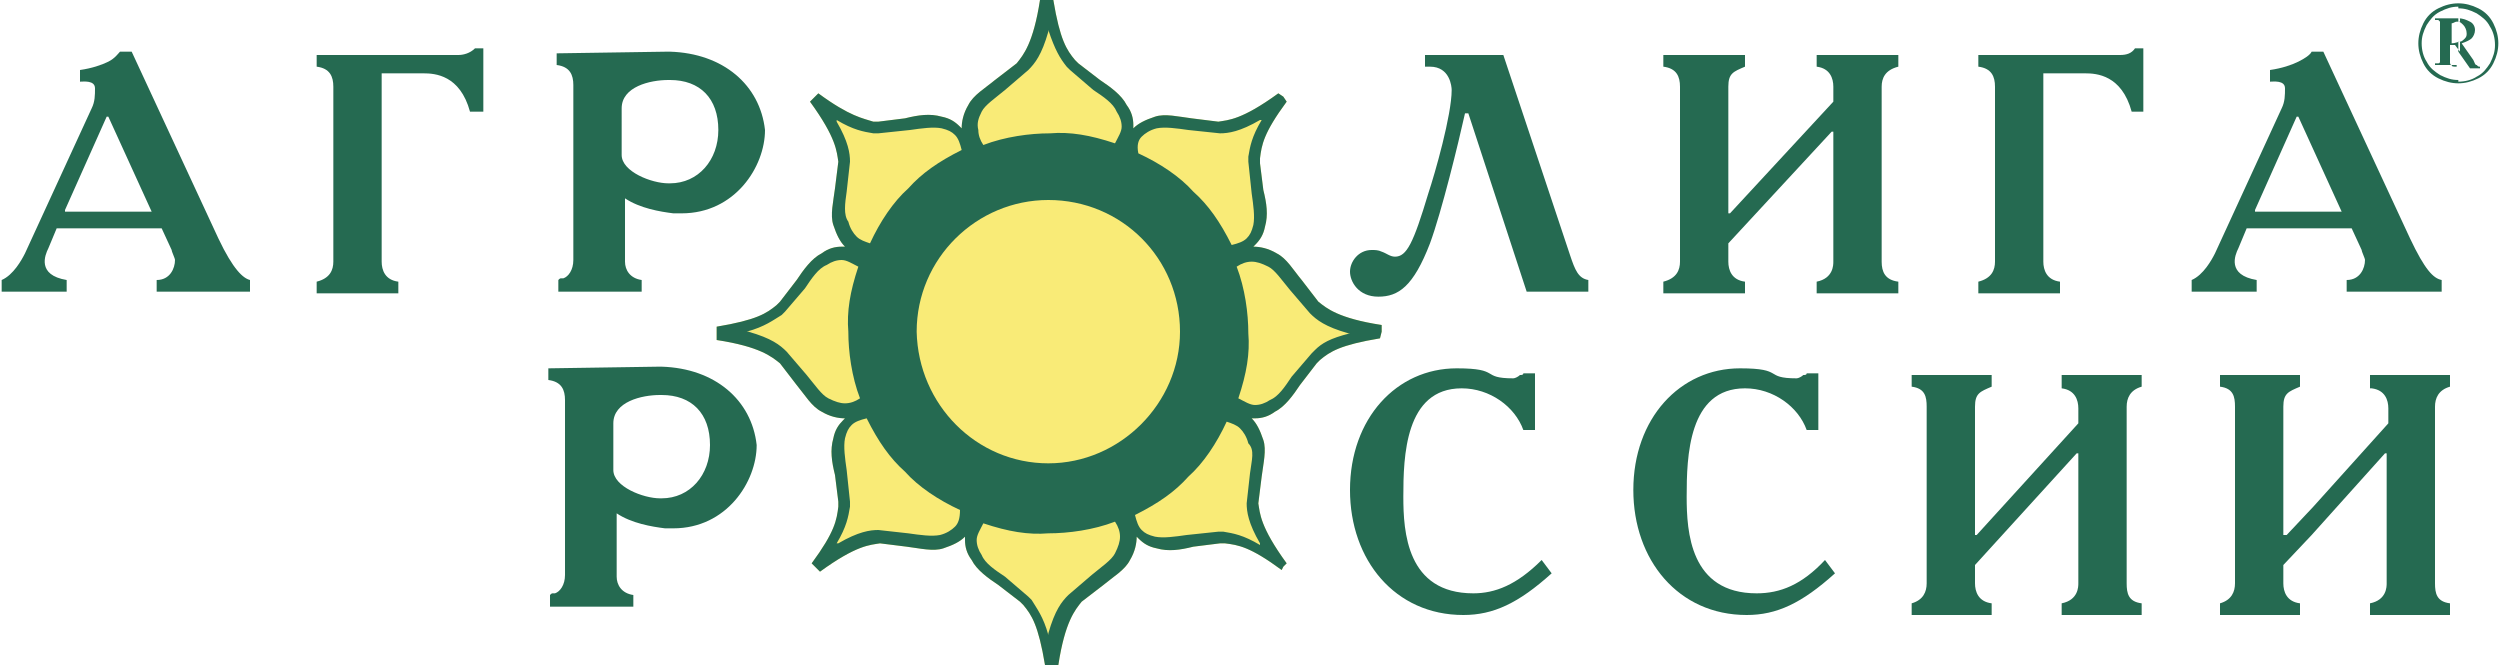
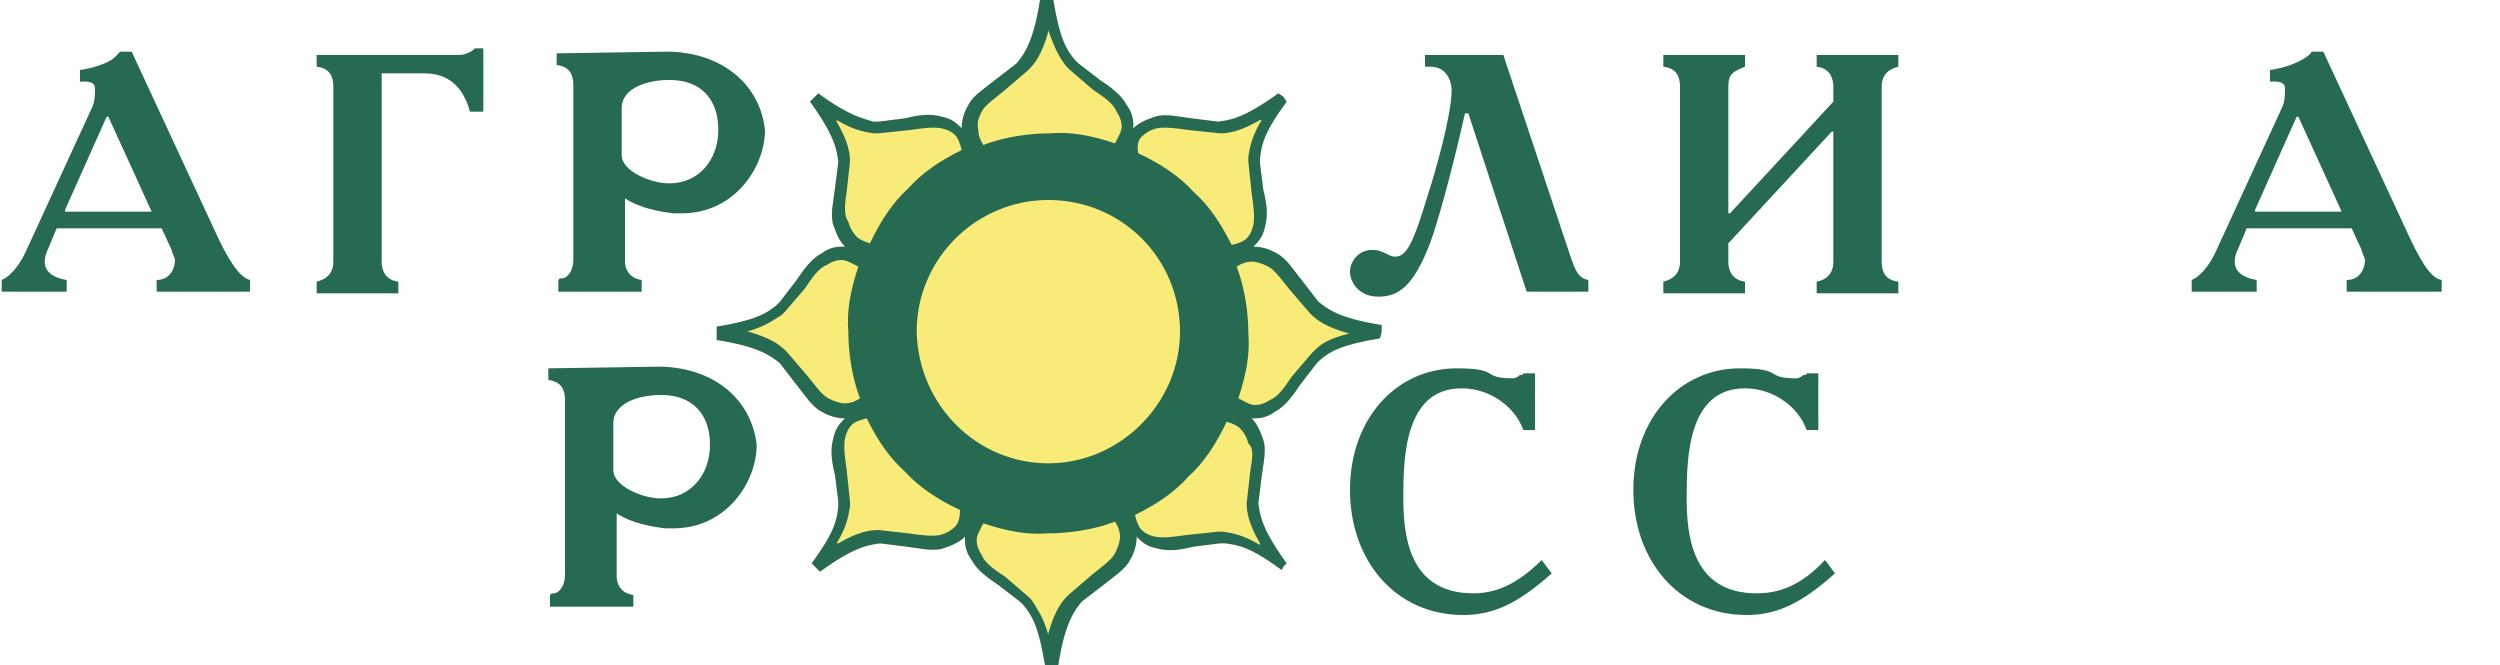
<svg xmlns="http://www.w3.org/2000/svg" version="1.1" id="Слой_1" x="0px" y="0px" viewBox="0 0 150 39.9" style="enable-background:new 0 0 150 39.9;" xml:space="preserve">
  <style type="text/css">
	.st0{fill-rule:evenodd;clip-rule:evenodd;fill:#256A51;}
	.st1{fill:#256A51;}
	.st2{fill:#F9EB77;}
	.st3{fill-rule:evenodd;clip-rule:evenodd;fill:#F9EB77;}
</style>
  <g>
-     <path class="st0" d="M147.5,0.2c0.4,0,0.8,0.1,1.2,0.3c0.4,0.2,0.7,0.5,0.9,0.9c0.2,0.4,0.3,0.8,0.3,1.2c0,0.4-0.1,0.8-0.3,1.2   c-0.2,0.4-0.5,0.7-0.9,0.9c-0.4,0.2-0.8,0.3-1.2,0.3V4.9c0.4,0,0.8-0.1,1.1-0.3c0.4-0.2,0.6-0.5,0.8-0.8c0.2-0.4,0.3-0.7,0.3-1.1   c0-0.4-0.1-0.8-0.3-1.1c-0.2-0.4-0.5-0.6-0.8-0.8c-0.4-0.2-0.7-0.3-1.1-0.3V0.2L147.5,0.2z M147.5,3.1l0.7,1h0.6V4   c-0.1,0-0.1,0-0.2-0.1c-0.1,0-0.1-0.1-0.2-0.3l-0.7-1c0.3-0.1,0.5-0.2,0.6-0.3c0.1-0.1,0.2-0.3,0.2-0.5c0-0.2-0.1-0.4-0.3-0.5   c-0.2-0.1-0.4-0.2-0.7-0.2v0.2c0.1,0,0.2,0.1,0.3,0.2c0.1,0.1,0.2,0.3,0.2,0.5c0,0.1,0,0.2-0.1,0.3c-0.1,0.1-0.2,0.2-0.3,0.2   c0,0,0,0-0.1,0V3.1z M147.5,0.2L147.5,0.2l0,0.2h0c-0.4,0-0.7,0.1-1.1,0.3c-0.4,0.2-0.6,0.5-0.8,0.8c-0.2,0.4-0.3,0.7-0.3,1.1   c0,0.4,0.1,0.8,0.3,1.1c0.2,0.4,0.5,0.6,0.8,0.8c0.4,0.2,0.7,0.3,1.1,0.3h0v0.2h0c-0.4,0-0.8-0.1-1.2-0.3c-0.4-0.2-0.7-0.5-0.9-0.9   c-0.2-0.4-0.3-0.8-0.3-1.2c0-0.4,0.1-0.8,0.3-1.2c0.2-0.4,0.5-0.7,0.9-0.9C146.7,0.3,147.1,0.2,147.5,0.2L147.5,0.2z M147.5,1.1   L147.5,1.1h-1.4v0.1c0.1,0,0.2,0,0.2,0c0,0,0.1,0.1,0.1,0.1c0,0,0,0.1,0,0.3v1.8c0,0.2,0,0.3,0,0.3c0,0.1-0.1,0.1-0.1,0.1   c0,0-0.1,0-0.2,0v0.1h1.3V4c-0.2,0-0.3,0-0.3-0.1c-0.1,0-0.1-0.1-0.1-0.2V2.7h0.3l0.3,0.4V2.5c-0.1,0-0.3,0.1-0.5,0.1V1.4   c0.1,0,0.2-0.1,0.3-0.1c0.1,0,0.2,0,0.2,0V1.1z" />
    <g>
      <g>
        <path class="st1" d="M13.1,14.3L7.9,3.1H7.2C7.1,3.2,6.9,3.5,6.5,3.7c-0.4,0.2-1,0.4-1.7,0.5v0.7c0.2,0,0.9-0.1,0.9,0.4     c0,0.4,0,0.8-0.2,1.2l-4,8.7c-0.2,0.4-0.7,1.3-1.4,1.6v0.7h3.9v-0.7c-1.8-0.3-1.3-1.5-1.1-1.9l0.5-1.2h3.2h3.1l0.6,1.3     c0,0.1,0.2,0.5,0.2,0.6c0,0.5-0.3,1.2-1.1,1.2v0.7H15v-0.7C14.6,16.7,14,16.2,13.1,14.3z M9.1,12.7H6.5H3.9v-0.1L6.4,7h0.1h0     L9.1,12.7L9.1,12.7z" />
      </g>
    </g>
    <path class="st0" d="M19,3.3V4c0.8,0.1,1,0.6,1,1.2v10.5c0,0.5-0.2,1-1,1.2v0.7h4.9v-0.7c-0.8-0.1-1-0.7-1-1.2V4.4h2.5   c0.7,0,2.2,0.1,2.8,2.3H29V2.9h-0.5c-0.3,0.3-0.7,0.4-1,0.4H19z" />
    <path class="st1" d="M40.2,3.1c-0.1,0-0.1,0-0.2,0l-6.6,0.1v0.7c0.8,0.1,1,0.6,1,1.2v2.5c0,0,0,0,0,0v8c0,0.6-0.3,1-0.6,1.1   c0,0,0,0,0,0c0,0,0,0-0.1,0c-0.1,0-0.1,0-0.2,0.1c0,0,0,0,0,0v0.7h0h4.9h0.1v-0.7c-0.7-0.1-1-0.6-1-1.1c0,0,0,0,0,0v-3.8   c0.9,0.6,2.1,0.8,2.9,0.9c0.2,0,0.3,0,0.5,0c3.2,0,5-2.8,5-5C45.6,5.1,43.4,3.2,40.2,3.1z M40.2,11c0,0-0.1,0-0.1,0   c-1,0-2.8-0.7-2.8-1.7V6.5c0-1.3,1.7-1.7,2.8-1.7l0.1,0c1.8,0,2.9,1.1,2.9,3C43.1,9.6,41.9,11,40.2,11z" />
    <path class="st1" d="M39.7,22c-0.1,0-0.1,0-0.2,0l-6.6,0.1v0.7c0.8,0.1,1,0.6,1,1.2v2.5c0,0,0,0,0,0v8c0,0.6-0.3,1-0.6,1.1   c0,0,0,0,0,0c0,0,0,0-0.1,0c-0.1,0-0.1,0-0.2,0.1c0,0,0,0,0,0v0.7h0h4.9h0.1v-0.7c-0.7-0.1-1-0.6-1-1.1c0,0,0,0,0,0v-3.8   c0.9,0.6,2.1,0.8,2.9,0.9c0.2,0,0.3,0,0.5,0c3.2,0,5-2.8,5-5C45.1,24,42.9,22.1,39.7,22z M39.7,29.9c0,0-0.1,0-0.1,0   c-1,0-2.8-0.7-2.8-1.7v-2.8c0-1.3,1.7-1.7,2.8-1.7l0.1,0c1.8,0,2.9,1.1,2.9,3C42.6,28.5,41.4,29.9,39.7,29.9z" />
    <path class="st1" d="M105.4,35.6c-4,0-4.2-3.7-4.2-5.8c0-2.4,0.1-6.5,3.5-6.5c1.7,0,3.2,1.1,3.7,2.5h0.7v-3.4h-0.7   c0,0.1-0.1,0.1-0.2,0.1c-0.1,0.1-0.3,0.2-0.4,0.2c-2,0-0.7-0.6-3.4-0.6c-3.6,0-6.4,3-6.4,7.3c0,4.2,2.7,7.5,6.8,7.5   c1.8,0,3.3-0.7,5.3-2.5l-0.6-0.8C108.1,35.1,106.8,35.6,105.4,35.6z" />
    <path class="st1" d="M94.2,15.3l-4-12h-4.7V4h0.3c1.2,0,1.3,1.2,1.3,1.4c0,1.5-1,5-1.4,6.2c-0.9,3-1.3,3.8-2,3.8   c-0.3,0-0.5-0.2-0.8-0.3c-0.2-0.1-0.4-0.1-0.6-0.1c-0.8,0-1.3,0.7-1.3,1.3c0,0.6,0.5,1.5,1.7,1.5c1.2,0,2.1-0.6,3.1-3.2   c0.7-1.9,1.7-6,2.1-7.8h0.2l3.5,10.7h3.7v-0.7C94.7,16.7,94.5,16.2,94.2,15.3z" />
    <path class="st1" d="M109,4c0.8,0.1,1,0.7,1,1.2v0.9l-6.2,6.7h-0.1V5.2c0-0.8,0.3-0.9,1-1.2V3.3h-4.9V4c0.8,0.1,1,0.6,1,1.2v10.5   c0,0.5-0.2,1-1,1.2v0.7h4.9v-0.7c-0.8-0.1-1-0.7-1-1.2v-1.1l6.2-6.7h0.1v7.8c0,0.2,0,1-1,1.2v0.7h4.9v-0.7c-0.8-0.1-1-0.6-1-1.2   V5.2c0-0.5,0.2-1,1-1.2V3.3H109V4z" />
    <path class="st1" d="M88.4,35.6c-4,0-4.2-3.7-4.2-5.8c0-2.4,0.1-6.5,3.5-6.5c1.7,0,3.2,1.1,3.7,2.5h0.7v-3.4h-0.7   c0,0.1-0.1,0.1-0.2,0.1c-0.1,0.1-0.3,0.2-0.4,0.2c-2,0-0.7-0.6-3.4-0.6c-3.6,0-6.4,3-6.4,7.3c0,4.2,2.7,7.5,6.8,7.5   c1.8,0,3.3-0.7,5.3-2.5l-0.6-0.8C91,35.1,89.7,35.6,88.4,35.6z" />
    <path class="st1" d="M144.6,14.3l-5.2-11.2h-0.7c-0.1,0.2-0.4,0.4-0.8,0.6c-0.4,0.2-1,0.4-1.7,0.5v0.7c0.2,0,0.9-0.1,0.9,0.4   c0,0.4,0,0.8-0.2,1.2l-4,8.7c-0.2,0.4-0.7,1.3-1.4,1.6v0.7h3.9v-0.7c-1.8-0.3-1.3-1.5-1.1-1.9l0.5-1.2h3.2h3.1l0.6,1.3   c0,0.1,0.2,0.5,0.2,0.6c0,0.5-0.3,1.2-1.1,1.2v0.7h5.7v-0.7C146,16.7,145.5,16.2,144.6,14.3z M140.5,12.7h-2.6h-2.6v-0.1l2.5-5.6   h0.1h0L140.5,12.7L140.5,12.7z" />
-     <path class="st1" d="M142.3,23.3c0.8,0.1,1,0.7,1,1.2v0.9l-4.5,5l-1.6,1.7H137v-7.7c0-0.8,0.3-0.9,1-1.2v-0.7h-4.8v0.7   c0.8,0.1,0.9,0.6,0.9,1.2V35c0,0.5-0.2,1-0.9,1.2v0.7h4.8v-0.7c-0.8-0.1-1-0.7-1-1.2v-1.1l1.7-1.8l4.4-4.9h0.1V35c0,0.2,0,1-1,1.2   v0.7h4.8v-0.7c-0.8-0.1-0.9-0.6-0.9-1.2V24.4c0-0.5,0.2-1,0.9-1.2v-0.7h-4.8V23.3z" />
-     <path class="st1" d="M127.2,3.3h-8.5V4c0.8,0.1,1,0.6,1,1.2v10.5c0,0.5-0.2,1-1,1.2v0.7h4.9v-0.7c-0.8-0.1-1-0.7-1-1.2V4.4h2.5   c0.7,0,2.2,0.1,2.8,2.3h0.7V2.9h-0.5C127.9,3.2,127.6,3.3,127.2,3.3z" />
-     <path class="st1" d="M123.7,23.3c0.8,0.1,1,0.7,1,1.2v0.9l-6.1,6.7h-0.1v-7.7c0-0.8,0.3-0.9,1-1.2v-0.7h-4.8v0.7   c0.8,0.1,0.9,0.6,0.9,1.2V35c0,0.5-0.2,1-0.9,1.2v0.7h4.8v-0.7c-0.8-0.1-1-0.7-1-1.2v-1.1l6.1-6.7h0.1V35c0,0.2,0,1-1,1.2v0.7h4.8   v-0.7c-0.8-0.1-0.9-0.6-0.9-1.2V24.4c0-0.5,0.2-1,0.9-1.2v-0.7h-4.8V23.3z" />
    <g>
      <path class="st2" d="M82.9,19.9l0-0.4c-2.6-0.4-3.3-1-3.8-1.4l-1-1.3c-0.5-0.6-0.9-1.3-1.5-1.6c-0.5-0.3-1-0.4-1.4-0.4    c0,0,0.1-0.1,0.1-0.1c0.3-0.3,0.5-0.6,0.6-1.1c0.2-0.7,0.1-1.4-0.1-2.2c0,0-0.2-1.6-0.2-1.6c0,0,0-0.3,0-0.3    c0.1-0.8,0.2-1.5,1.6-3.4L77,5.8l-0.3-0.2c-2.2,1.6-3,1.6-3.6,1.7l-1.6-0.2C70.7,7,69.9,6.8,69.3,7c-0.6,0.2-1,0.4-1.3,0.7    c0-0.1,0-0.1,0-0.2c0-0.4-0.1-0.8-0.4-1.2c-0.3-0.6-1-1.1-1.6-1.5c0,0-1.3-1-1.3-1c0,0-0.2-0.2-0.2-0.2c-0.5-0.6-0.9-1.2-1.3-3.6    l-0.4,0h-0.4c-0.4,2.6-1,3.3-1.4,3.8l-1.3,1c-0.6,0.5-1.3,0.9-1.6,1.5c-0.3,0.5-0.4,1-0.4,1.4c0,0-0.1-0.1-0.1-0.1    c-0.3-0.3-0.6-0.5-1.1-0.6c-0.7-0.2-1.4-0.1-2.2,0.1c0,0-1.6,0.2-1.6,0.2c0,0-0.3,0-0.3,0C51.8,7.1,51,7,49.1,5.6l-0.3,0.3    l-0.2,0.2c1.6,2.2,1.6,3,1.7,3.6l-0.2,1.6c-0.1,0.8-0.3,1.6-0.1,2.2c0.2,0.6,0.4,1,0.7,1.3c-0.1,0-0.1,0-0.2,0    c-0.4,0-0.8,0.1-1.2,0.4c-0.6,0.3-1.1,1-1.5,1.6c0,0-1,1.3-1,1.3c0,0-0.2,0.2-0.2,0.2c-0.6,0.5-1.2,0.9-3.6,1.3v0.4v0.4    c2.6,0.4,3.3,1,3.8,1.4l1,1.3c0.5,0.6,0.9,1.3,1.5,1.6c0.5,0.3,1,0.4,1.4,0.4c0,0-0.1,0.1-0.1,0.1c-0.3,0.3-0.5,0.6-0.6,1.1    c-0.2,0.7-0.1,1.4,0.1,2.2c0,0,0.2,1.6,0.2,1.6c0,0,0,0.3,0,0.3c-0.1,0.8-0.2,1.5-1.6,3.4l0.3,0.3l0.2,0.2c2.2-1.6,3-1.6,3.6-1.7    l1.6,0.2c0.8,0.1,1.6,0.3,2.2,0.1c0.6-0.2,1-0.4,1.3-0.7c0,0.1,0,0.1,0,0.2c0,0.4,0.1,0.8,0.4,1.2c0.3,0.6,1,1.1,1.6,1.5    c0,0,1.3,1,1.3,1c0,0,0.2,0.2,0.2,0.2c0.5,0.6,0.9,1.2,1.3,3.6l0.4,0l0.4,0c0.4-2.6,1-3.3,1.4-3.8l1.3-1c0.6-0.5,1.3-0.9,1.6-1.5    c0.3-0.5,0.4-1,0.4-1.4c0,0,0.1,0.1,0.1,0.1c0.3,0.3,0.6,0.5,1.1,0.6c0.7,0.2,1.4,0.1,2.2-0.1c0,0,1.6-0.2,1.6-0.2    c0,0,0.3,0,0.3,0c0.8,0.1,1.5,0.2,3.4,1.6L77,34l0.2-0.2c-1.6-2.2-1.6-3-1.7-3.6l0.2-1.6c0.1-0.8,0.3-1.6,0.1-2.2    c-0.2-0.6-0.4-1-0.7-1.3c0.1,0,0.1,0,0.2,0c0.4,0,0.8-0.1,1.2-0.4c0.6-0.3,1.1-1,1.5-1.6c0,0,1-1.3,1-1.3c0,0,0.2-0.2,0.2-0.2    c0.6-0.5,1.2-0.9,3.6-1.3L82.9,19.9z" />
      <path class="st1" d="M82.9,19.9l0-0.4c-2.6-0.4-3.3-1-3.8-1.4l-1-1.3c-0.5-0.6-0.9-1.3-1.5-1.6c-0.5-0.3-1-0.4-1.4-0.4    c0,0,0.1-0.1,0.1-0.1c0.3-0.3,0.5-0.6,0.6-1.1c0.2-0.7,0.1-1.4-0.1-2.2c0,0-0.2-1.6-0.2-1.6c0,0,0-0.3,0-0.3    c0.1-0.8,0.2-1.5,1.6-3.4L77,5.8l-0.3-0.2c-2.2,1.6-3,1.6-3.6,1.7l-1.6-0.2C70.7,7,69.9,6.8,69.3,7c-0.6,0.2-1,0.4-1.3,0.7    c0-0.1,0-0.1,0-0.2c0-0.4-0.1-0.8-0.4-1.2c-0.3-0.6-1-1.1-1.6-1.5c0,0-1.3-1-1.3-1c0,0-0.2-0.2-0.2-0.2c-0.5-0.6-0.9-1.2-1.3-3.6    l-0.4,0h-0.4c-0.4,2.6-1,3.3-1.4,3.8l-1.3,1c-0.6,0.5-1.3,0.9-1.6,1.5c-0.3,0.5-0.4,1-0.4,1.4c0,0-0.1-0.1-0.1-0.1    c-0.3-0.3-0.6-0.5-1.1-0.6c-0.7-0.2-1.4-0.1-2.2,0.1c0,0-1.6,0.2-1.6,0.2c0,0-0.3,0-0.3,0C51.8,7.1,51,7,49.1,5.6l-0.3,0.3    l-0.2,0.2c1.6,2.2,1.6,3,1.7,3.6l-0.2,1.6c-0.1,0.8-0.3,1.6-0.1,2.2c0.2,0.6,0.4,1,0.7,1.3c-0.1,0-0.1,0-0.2,0    c-0.4,0-0.8,0.1-1.2,0.4c-0.6,0.3-1.1,1-1.5,1.6c0,0-1,1.3-1,1.3c0,0-0.2,0.2-0.2,0.2c-0.6,0.5-1.2,0.9-3.6,1.3v0.4v0.4    c2.6,0.4,3.3,1,3.8,1.4l1,1.3c0.5,0.6,0.9,1.3,1.5,1.6c0.5,0.3,1,0.4,1.4,0.4c0,0-0.1,0.1-0.1,0.1c-0.3,0.3-0.5,0.6-0.6,1.1    c-0.2,0.7-0.1,1.4,0.1,2.2c0,0,0.2,1.6,0.2,1.6c0,0,0,0.3,0,0.3c-0.1,0.8-0.2,1.5-1.6,3.4l0.3,0.3l0.2,0.2c2.2-1.6,3-1.6,3.6-1.7    l1.6,0.2c0.8,0.1,1.6,0.3,2.2,0.1c0.6-0.2,1-0.4,1.3-0.7c0,0.1,0,0.1,0,0.2c0,0.4,0.1,0.8,0.4,1.2c0.3,0.6,1,1.1,1.6,1.5    c0,0,1.3,1,1.3,1c0,0,0.2,0.2,0.2,0.2c0.5,0.6,0.9,1.2,1.3,3.6l0.4,0l0.4,0c0.4-2.6,1-3.3,1.4-3.8l1.3-1c0.6-0.5,1.3-0.9,1.6-1.5    c0.3-0.5,0.4-1,0.4-1.4c0,0,0.1,0.1,0.1,0.1c0.3,0.3,0.6,0.5,1.1,0.6c0.7,0.2,1.4,0.1,2.2-0.1c0,0,1.6-0.2,1.6-0.2    c0,0,0.3,0,0.3,0c0.8,0.1,1.5,0.2,3.4,1.6L77,34l0.2-0.2c-1.6-2.2-1.6-3-1.7-3.6l0.2-1.6c0.1-0.8,0.3-1.6,0.1-2.2    c-0.2-0.6-0.4-1-0.7-1.3c0.1,0,0.1,0,0.2,0c0.4,0,0.8-0.1,1.2-0.4c0.6-0.3,1.1-1,1.5-1.6c0,0,1-1.3,1-1.3c0,0,0.2-0.2,0.2-0.2    c0.6-0.5,1.2-0.9,3.6-1.3L82.9,19.9z M68.5,8.2c0.2-0.2,0.5-0.4,0.9-0.5c0.5-0.1,1.2,0,1.9,0.1L73.2,8c0.5,0,1.2-0.1,2.4-0.8    l0.1,0c-0.6,1-0.7,1.6-0.8,2.2l0,0.3c0,0,0.2,1.9,0.2,1.9c0.1,0.7,0.2,1.4,0.1,1.9c-0.1,0.4-0.2,0.6-0.4,0.8    c-0.2,0.2-0.5,0.3-0.9,0.4c-0.7-1.4-1.4-2.4-2.3-3.2l0,0c-0.8-0.9-2-1.7-3.3-2.3C68.2,8.7,68.3,8.4,68.5,8.2z M58.9,6.7    c0.2-0.4,0.8-0.8,1.4-1.3l1.4-1.2c0.4-0.4,0.8-0.9,1.2-2.3l0-0.1C63.3,3,63.6,3.5,64,4l0.2,0.2c0,0,1.4,1.2,1.4,1.2    c0.6,0.4,1.2,0.8,1.4,1.3c0.2,0.3,0.3,0.6,0.3,0.9c0,0.3-0.2,0.6-0.4,1c-1.5-0.5-2.7-0.7-3.9-0.6h0c-1.2,0-2.7,0.2-4,0.7    c-0.2-0.3-0.3-0.6-0.3-0.9C58.6,7.4,58.7,7.1,58.9,6.7z M50.8,11.5L51,9.7c0-0.5-0.1-1.2-0.8-2.4l0-0.1c1,0.6,1.6,0.7,2.2,0.8    l0.3,0c0,0,1.9-0.2,1.9-0.2c0.7-0.1,1.4-0.2,1.9-0.1c0.4,0.1,0.6,0.2,0.8,0.4c0.2,0.2,0.3,0.5,0.4,0.9c-1.4,0.7-2.4,1.4-3.2,2.3    l0,0c-0.9,0.8-1.7,2-2.3,3.3c-0.3-0.1-0.6-0.2-0.8-0.4c-0.2-0.2-0.4-0.5-0.5-0.9C50.6,12.9,50.7,12.2,50.8,11.5z M50.7,24.2    c-0.3,0-0.6-0.1-1-0.3c-0.4-0.2-0.8-0.8-1.3-1.4l-1.2-1.4c-0.4-0.4-0.9-0.8-2.3-1.2l-0.1,0c1.1-0.3,1.6-0.7,2.1-1l0.2-0.2    c0,0,1.2-1.4,1.2-1.4c0.4-0.6,0.8-1.2,1.3-1.4c0.3-0.2,0.6-0.3,0.9-0.3c0.3,0,0.6,0.2,1,0.4c-0.5,1.5-0.7,2.7-0.6,3.9l0,0    c0,1.2,0.2,2.7,0.7,4C51.3,24.1,51,24.2,50.7,24.2z M57.3,31.6c-0.2,0.2-0.5,0.4-0.9,0.5c-0.5,0.1-1.2,0-1.9-0.1l-1.8-0.2    c-0.5,0-1.2,0.1-2.4,0.8l-0.1,0c0.6-1,0.7-1.6,0.8-2.2l0-0.3c0,0-0.2-1.9-0.2-1.9c-0.1-0.7-0.2-1.4-0.1-1.9    c0.1-0.4,0.2-0.6,0.4-0.8c0.2-0.2,0.5-0.3,0.9-0.4c0.7,1.4,1.4,2.4,2.3,3.2l0,0c0.8,0.9,2,1.7,3.3,2.3    C57.6,31.1,57.5,31.4,57.3,31.6z M66.9,33.2c-0.2,0.4-0.8,0.8-1.4,1.3l-1.4,1.2c-0.4,0.4-0.8,0.9-1.2,2.3l0,0.1    c-0.3-1.1-0.7-1.6-1-2.1l-0.2-0.2c0,0-1.4-1.2-1.4-1.2c-0.6-0.4-1.2-0.8-1.4-1.3c-0.2-0.3-0.3-0.6-0.3-0.9c0-0.3,0.2-0.6,0.4-1    c1.5,0.5,2.7,0.7,3.9,0.6h0c1.2,0,2.7-0.2,4-0.7c0.2,0.3,0.3,0.6,0.3,0.9C67.2,32.5,67.1,32.8,66.9,33.2z M75,28.4l-0.2,1.8    c0,0.5,0.1,1.2,0.8,2.4l0,0.1c-1-0.6-1.6-0.7-2.2-0.8l-0.3,0c0,0-1.9,0.2-1.9,0.2c-0.7,0.1-1.4,0.2-1.9,0.1    c-0.4-0.1-0.6-0.2-0.8-0.4c-0.2-0.2-0.3-0.5-0.4-0.9c1.4-0.7,2.4-1.4,3.2-2.3l0,0c0.9-0.8,1.7-2,2.3-3.3c0.3,0.1,0.6,0.2,0.8,0.4    c0.2,0.2,0.4,0.5,0.5,0.9C75.3,27,75.1,27.6,75,28.4z M78.9,21l-0.2,0.2c0,0-1.2,1.4-1.2,1.4c-0.4,0.6-0.8,1.2-1.3,1.4    c-0.3,0.2-0.6,0.3-0.9,0.3c-0.3,0-0.6-0.2-1-0.4c0.5-1.5,0.7-2.7,0.6-3.9v0c0-1.2-0.2-2.7-0.7-4c0.3-0.2,0.6-0.3,0.9-0.3    c0.3,0,0.6,0.1,1,0.3c0.4,0.2,0.8,0.8,1.3,1.4l1.2,1.4c0.4,0.4,0.9,0.8,2.3,1.2l0.1,0C79.8,20.3,79.3,20.6,78.9,21z" />
      <path class="st3" d="M62.9,27.8L62.9,27.8c4.3,0,7.9-3.6,7.9-7.9c0-4.4-3.5-7.9-7.9-7.9l0,0c-4.3,0-7.9,3.5-7.9,7.9v0    C55.1,24.3,58.6,27.8,62.9,27.8z" />
    </g>
  </g>
</svg>